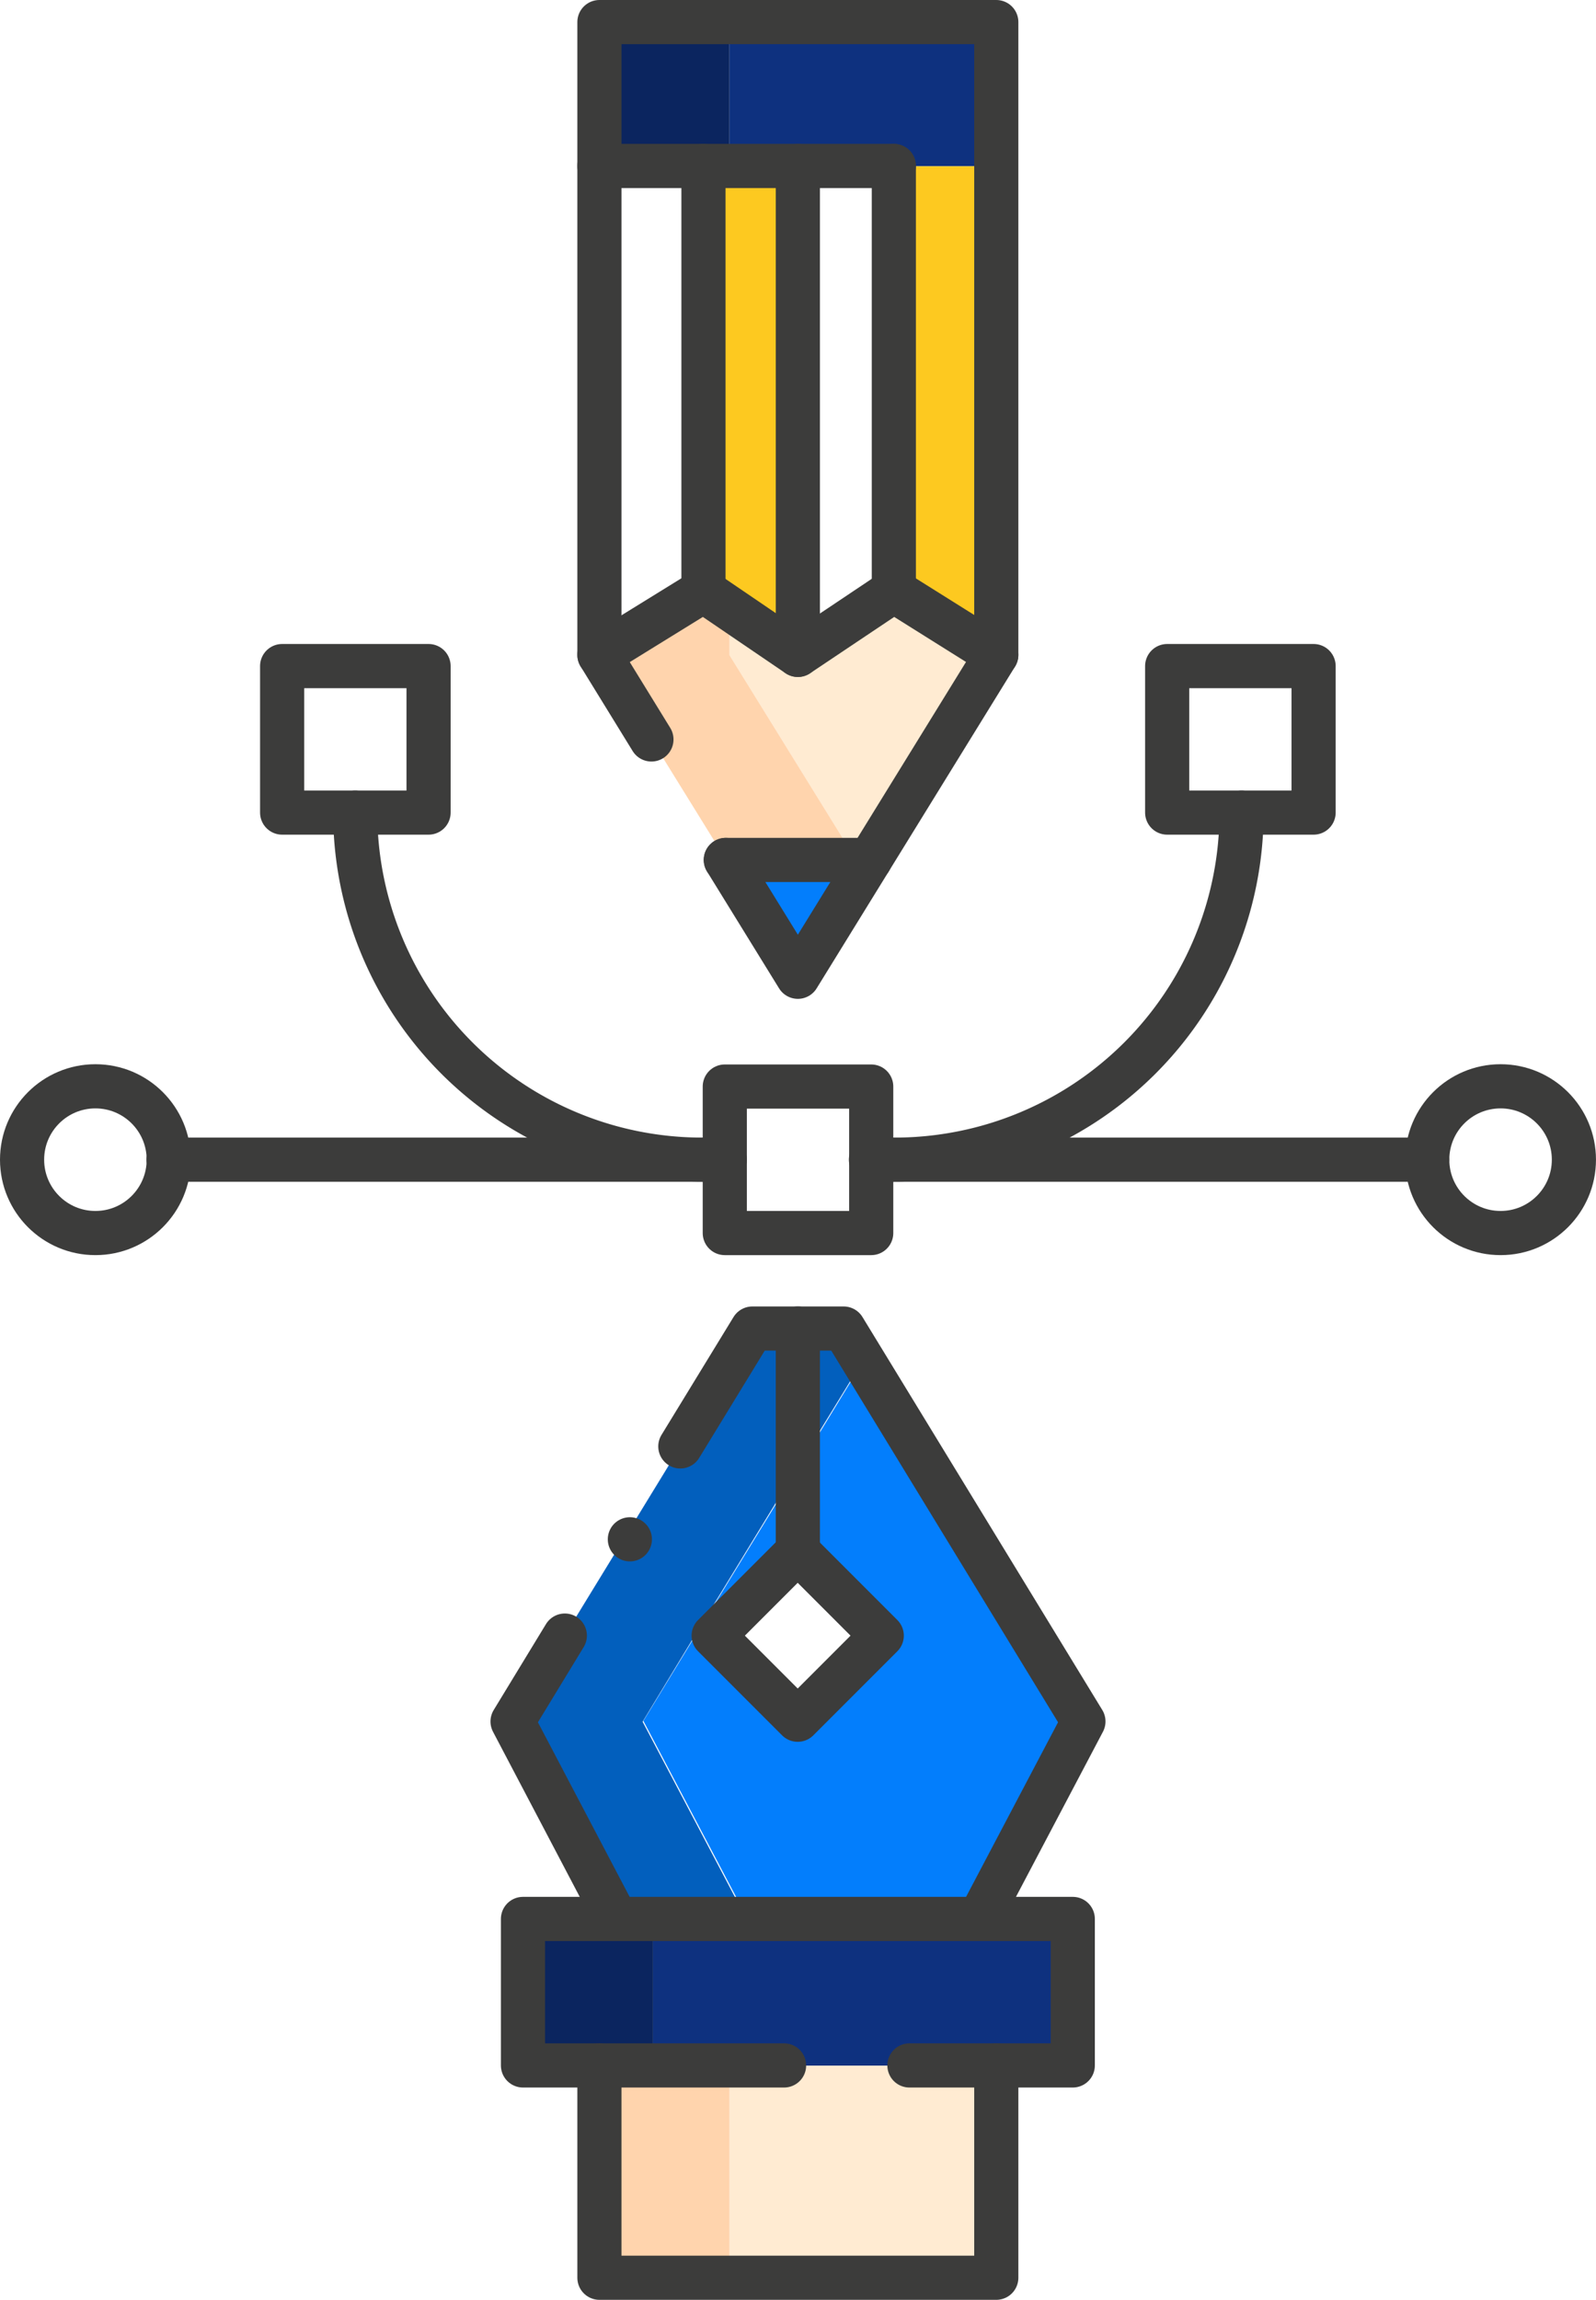
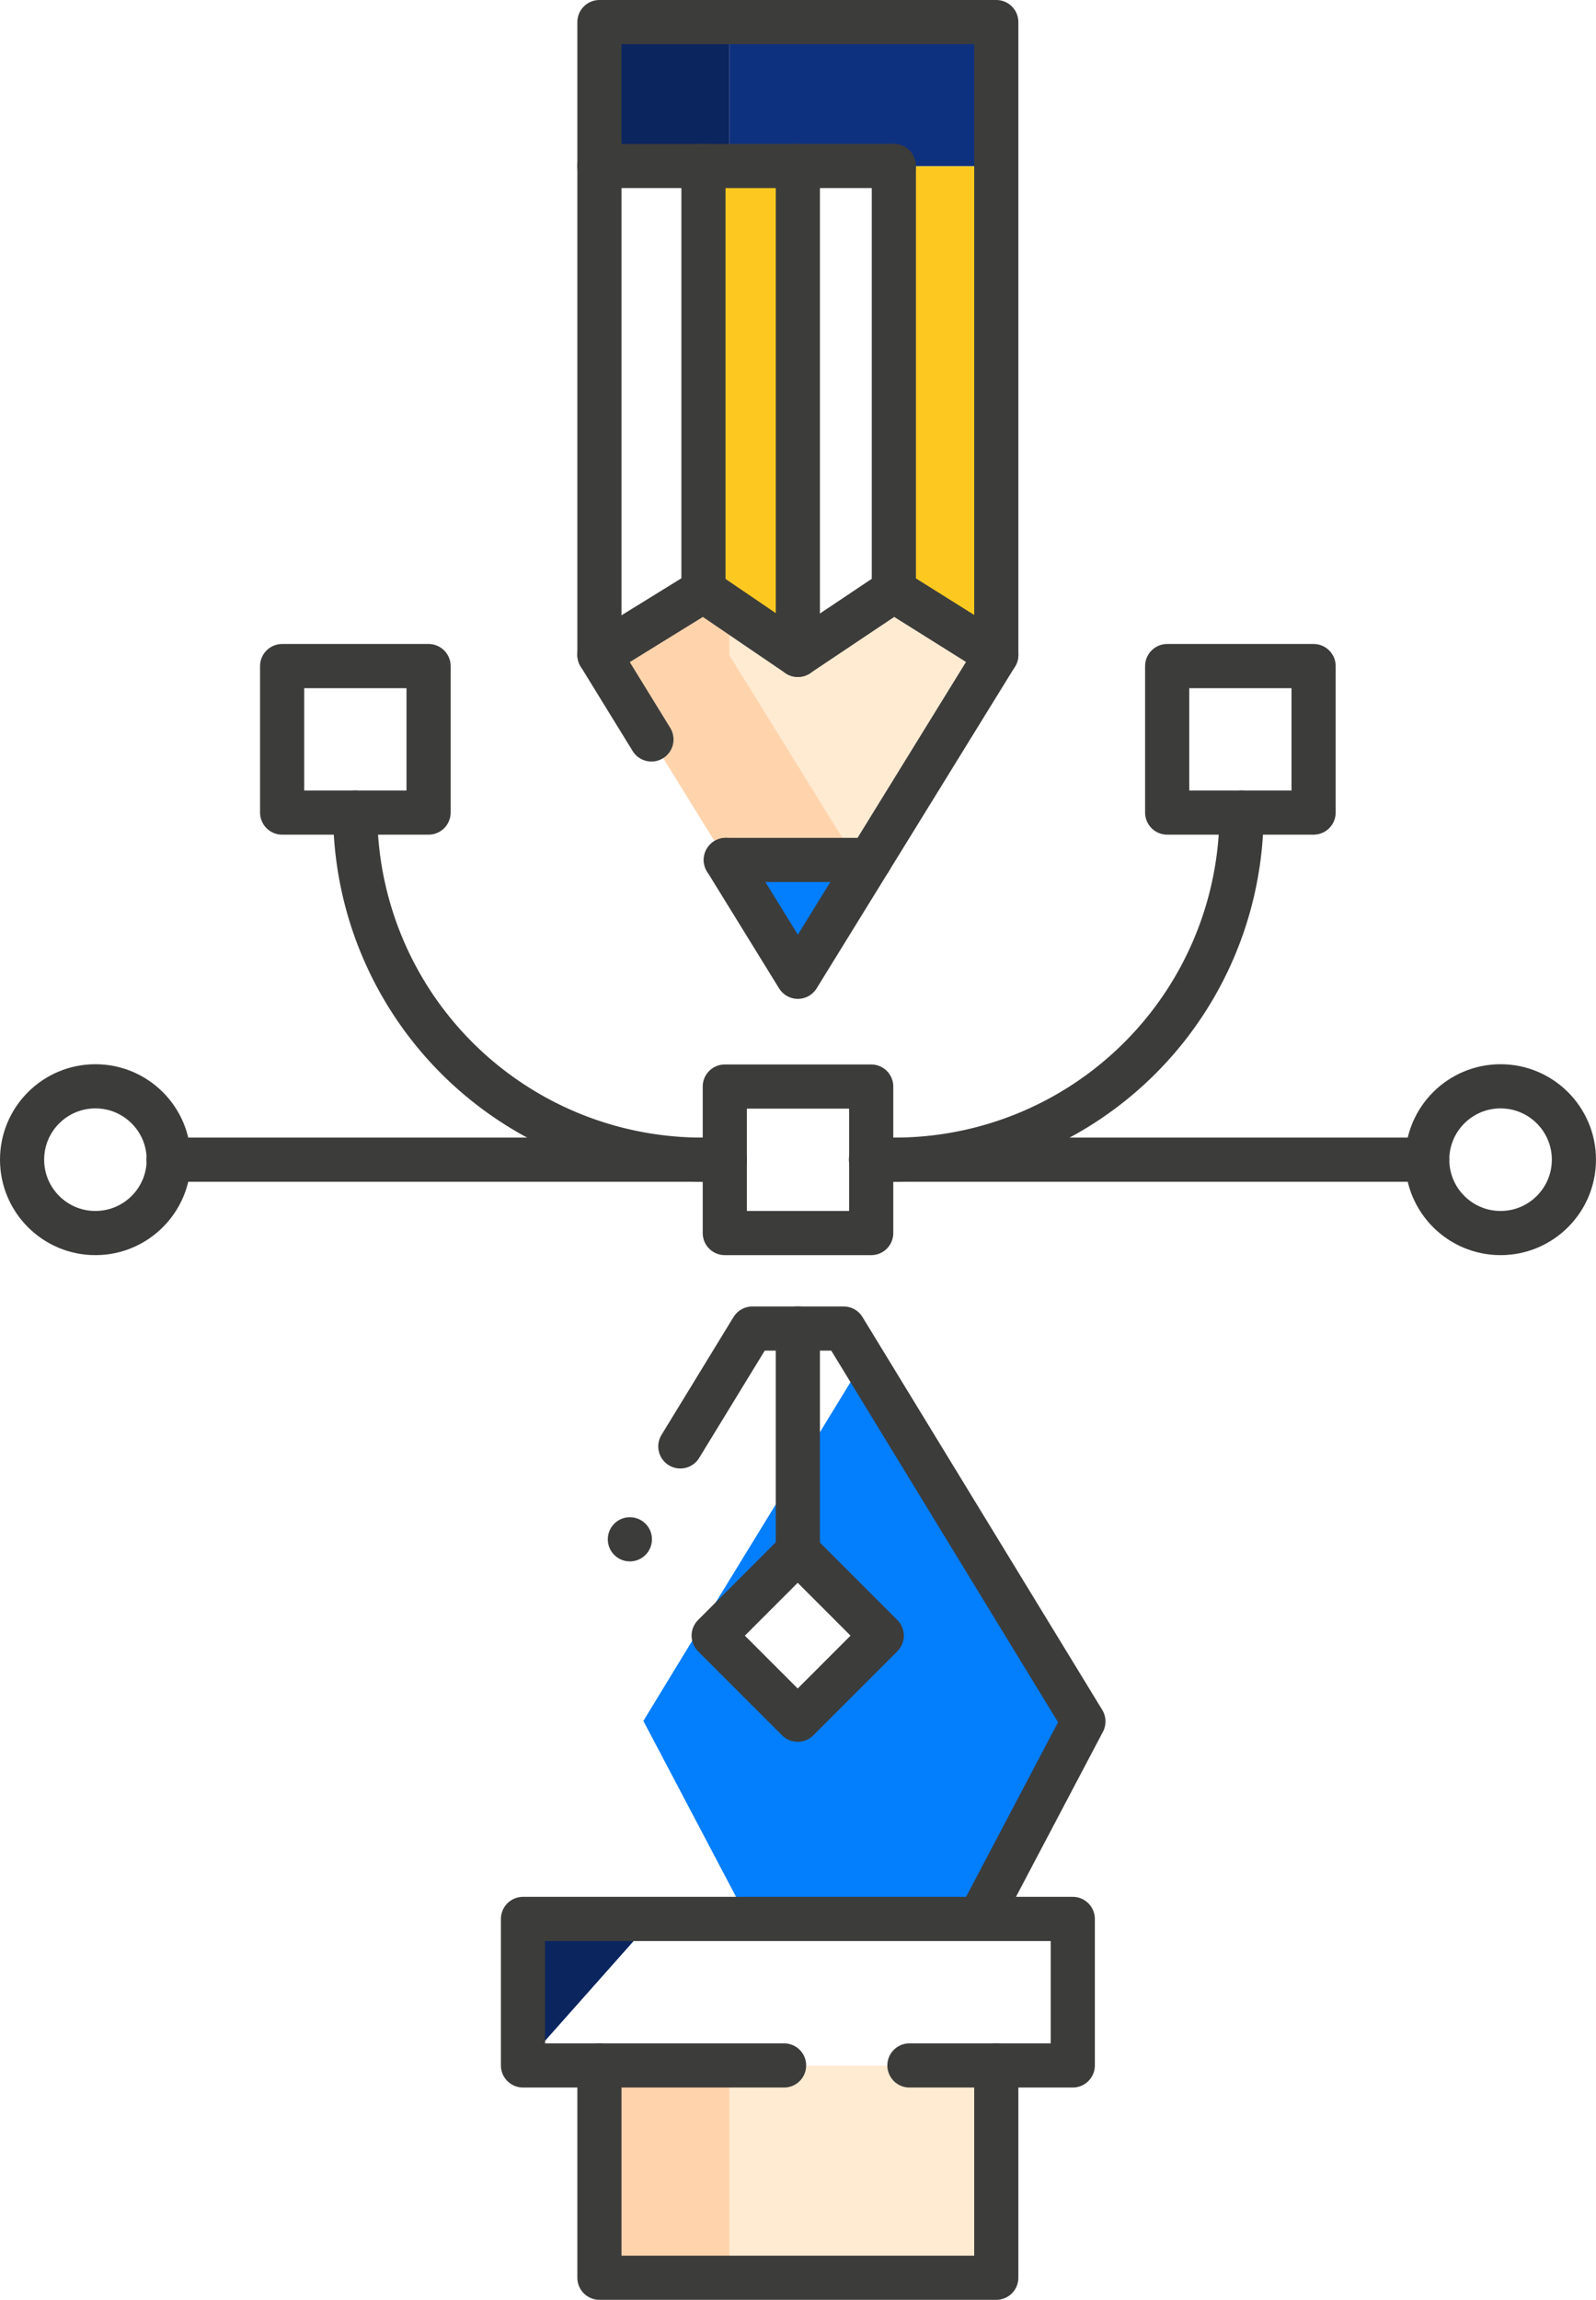
<svg xmlns="http://www.w3.org/2000/svg" viewBox="0 0 72.299 104.132">
  <defs>
    <style>
      .cls-1, .cls-9 {
        fill: none;
      }

      .cls-2 {
        fill: #0e317f;
      }

      .cls-3 {
        fill: #ffebd2;
      }

      .cls-4 {
        fill: #037efc;
      }

      .cls-5 {
        fill: #fdc920;
      }

      .cls-6 {
        fill: #025fbd;
      }

      .cls-7 {
        fill: #ffd4ad;
      }

      .cls-8 {
        fill: #0b255f;
      }

      .cls-9 {
        stroke: #3c3c3b;
        stroke-linecap: round;
        stroke-linejoin: round;
        stroke-width: 2px;
      }
    </style>
  </defs>
  <g id="Group_95" data-name="Group 95" transform="translate(1380.402 -2876.155)">
    <path id="Path_10279" data-name="Path 10279" class="cls-1" d="M166.19,63.6l3.794,3.805,2.945-2.945.872-.86-.872-.86-2.945-2.945Z" transform="translate(-1514.242 2886.627)" />
    <path id="Path_10280" data-name="Path 10280" class="cls-1" d="M173.745,25.755V6.54H169.41V28.677l2.969-1.991Z" transform="translate(-1513.669 2877.142)" />
-     <path id="Path_10281" data-name="Path 10281" class="cls-2" d="M168.081,73.91H163.84v6.633h19.027V73.91H168.081Z" transform="translate(-1514.661 2889.142)" />
    <path id="Path_10282" data-name="Path 10282" class="cls-3" d="M166.78,79.54v9.613h12.088V79.54H166.78Z" transform="translate(-1514.137 2890.145)" />
    <path id="Path_10283" data-name="Path 10283" class="cls-2" d="M169.878,7.527h8.989V1H166.78V7.527Z" transform="translate(-1514.137 2876.155)" />
    <path id="Path_10284" data-name="Path 10284" class="cls-4" d="M171.356,74.608,169,78.472l4.713,8.942h10.6l4.712-8.942L181.959,66.95,179,62.12l-2.934,4.807Zm7.622-.86.86.86-.86.86-2.945,2.945-3.805-3.805,3.805-3.805Z" transform="translate(-1520.257 2875.603)" />
    <path id="Path_10285" data-name="Path 10285" class="cls-3" d="M175.769,23.828l-1.555-.978-1.367.931-2.969,1.991-1.473-1-1.626-1.107v2.109l5.737,9.272h.636l5.714-9.272-1.59-1Z" transform="translate(-1514.137 2880.047)" />
    <path id="Path_10286" data-name="Path 10286" class="cls-5" d="M173.09,6.54V25.755l1.555.978,1.508.942,1.59,1V6.54H173.09Z" transform="translate(-1513.013 2877.142)" />
    <path id="Path_10287" data-name="Path 10287" class="cls-4" d="M166.65,33.2l3.252,5.29,2.945-4.771.33-.518H166.65Z" transform="translate(-1514.16 2881.891)" />
-     <path id="Path_10288" data-name="Path 10288" class="cls-6" d="M169.043,77.952l-4.712-8.942,2.356-3.888,4.677-7.658,2.945-4.807-.884-1.437H169.3l-8.506,13.9L158.44,69.01l4.713,8.942h5.891Z" transform="translate(-1515.623 2885.101)" />
    <path id="Path_10289" data-name="Path 10289" class="cls-7" d="M167.671,25.772V23.663l-1.178-.813-4.712,2.922,5.737,9.272h5.891Z" transform="translate(-1515.028 2880.047)" />
    <path id="Path_10290" data-name="Path 10290" class="cls-8" d="M167.671,1H161.78V7.527h5.891Z" transform="translate(-1515.028 2876.155)" />
    <path id="Path_10291" data-name="Path 10291" class="cls-5" d="M166.958,26.568l1.626,1.107,1.473,1V6.54H165.78V25.755Z" transform="translate(-1514.315 2877.142)" />
    <path id="Path_10292" data-name="Path 10292" class="cls-7" d="M164.207,79.54H161.78v9.613h5.891V79.54Z" transform="translate(-1515.028 2890.145)" />
-     <path id="Path_10293" data-name="Path 10293" class="cls-8" d="M164.731,73.91H158.84v6.633h5.891Z" transform="translate(-1515.551 2889.142)" />
+     <path id="Path_10293" data-name="Path 10293" class="cls-8" d="M164.731,73.91H158.84v6.633Z" transform="translate(-1515.551 2889.142)" />
    <path id="Path_10294" data-name="Path 10294" class="cls-9" d="M170.668,80.533H158.84V73.9h24.906v6.633h-7.4" transform="translate(-1515.551 2889.141)" />
    <path id="Path_10295" data-name="Path 10295" class="cls-9" d="M179.758,79.53v9.614H161.78V79.53" transform="translate(-1515.028 2890.143)" />
-     <path id="Path_10296" data-name="Path 10296" class="cls-9" d="M160.808,63.01,158.44,66.9l4.7,8.942" transform="translate(-1515.623 2887.201)" />
    <path id="Path_10297" data-name="Path 10297" class="cls-9" d="M178.438,77.942,183.151,69,172.289,51.21h-4.135l-3.263,5.337" transform="translate(-1514.474 2885.099)" />
    <line id="Line_153" data-name="Line 153" class="cls-9" y2="10.097" transform="translate(-1344.259 2936.309)" />
    <rect id="Rectangle_58" data-name="Rectangle 58" class="cls-9" width="5.384" height="5.384" transform="translate(-1344.266 2946.407) rotate(45)" />
    <rect id="Rectangle_59" data-name="Rectangle 59" class="cls-9" width="6.633" height="6.633" transform="translate(-1347.569 2925.352)" />
    <rect id="Rectangle_60" data-name="Rectangle 60" class="cls-9" width="6.633" height="6.633" transform="translate(-1367.621 2906.314)" />
    <path id="Path_10298" data-name="Path 10298" class="cls-9" d="M174.649,56.806h-1.013A15.716,15.716,0,0,1,157.92,41.09h0" transform="translate(-1522.23 2871.857)" />
    <line id="Line_154" data-name="Line 154" class="cls-9" x1="25.2" transform="translate(-1372.769 2928.663)" />
    <circle id="Ellipse_10590" data-name="Ellipse 10590" class="cls-9" cx="3.322" cy="3.322" r="3.322" transform="translate(-1379.402 2925.341)" />
    <rect id="Rectangle_61" data-name="Rectangle 61" class="cls-9" width="6.633" height="6.633" transform="translate(-1320.896 2912.947) rotate(180)" />
    <path id="Path_10299" data-name="Path 10299" class="cls-9" d="M177.75,56.806h1.013A15.716,15.716,0,0,0,194.538,41.09h0" transform="translate(-1518.698 2871.857)" />
    <line id="Line_155" data-name="Line 155" class="cls-9" x2="25.188" transform="translate(-1340.936 2928.663)" />
    <circle id="Ellipse_10591" data-name="Ellipse 10591" class="cls-9" cx="3.322" cy="3.322" r="3.322" transform="translate(-1315.748 2925.341)" />
    <path id="Path_10300" data-name="Path 10300" class="cls-9" d="M167.506,38.936l3.263,5.29,8.989-14.573V1H161.78V29.652l2.356,3.829" transform="translate(-1515.028 2876.155)" />
    <line id="Line_156" data-name="Line 156" class="cls-9" x1="6.527" transform="translate(-1347.522 2915.091)" />
    <path id="Path_10301" data-name="Path 10301" class="cls-9" d="M179.758,25.76l-4.642-2.91-4.347,2.91-4.277-2.91-4.712,2.91" transform="translate(-1515.028 2880.047)" />
    <line id="Line_157" data-name="Line 157" class="cls-9" x1="13.336" transform="translate(-1353.248 2883.67)" />
    <line id="Line_158" data-name="Line 158" class="cls-9" y1="19.227" transform="translate(-1339.911 2883.67)" />
    <line id="Line_159" data-name="Line 159" class="cls-9" y1="19.227" transform="translate(-1348.535 2883.67)" />
    <line id="Line_160" data-name="Line 160" class="cls-9" y1="22.137" transform="translate(-1344.259 2883.67)" />
    <line id="Line_161" data-name="Line 161" class="cls-9" transform="translate(-1351.869 2945.852)" />
  </g>
</svg>